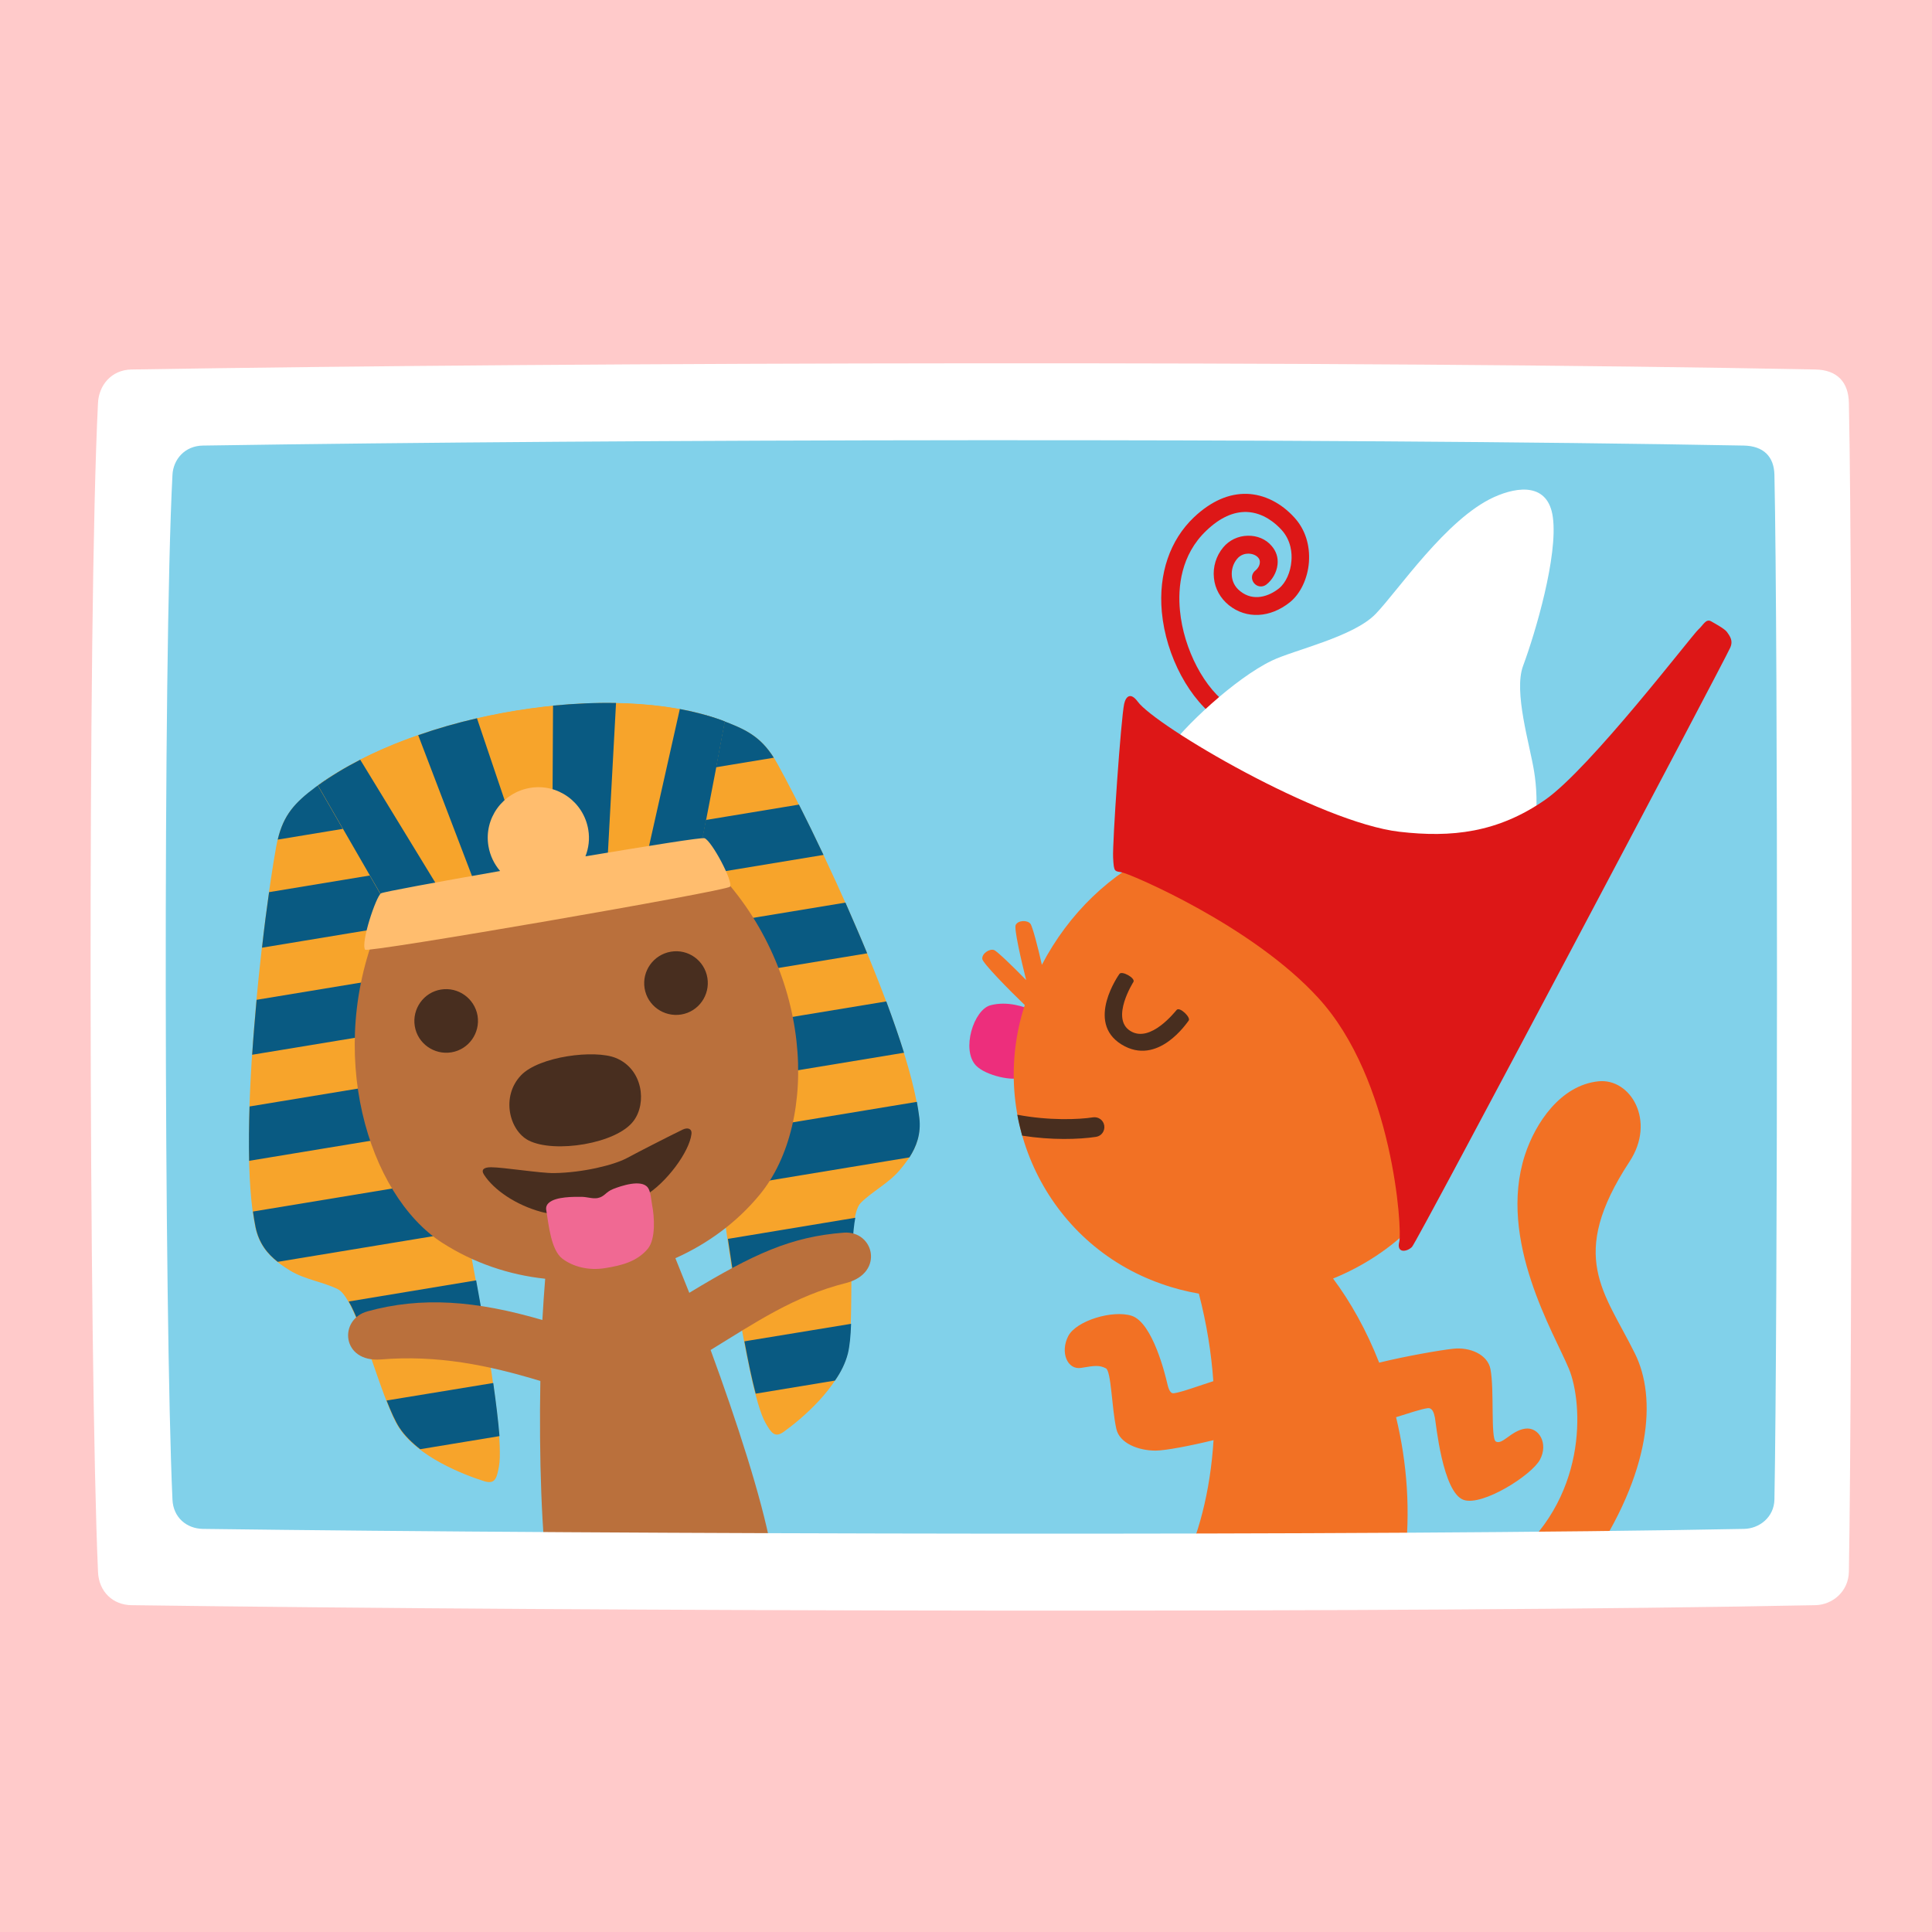
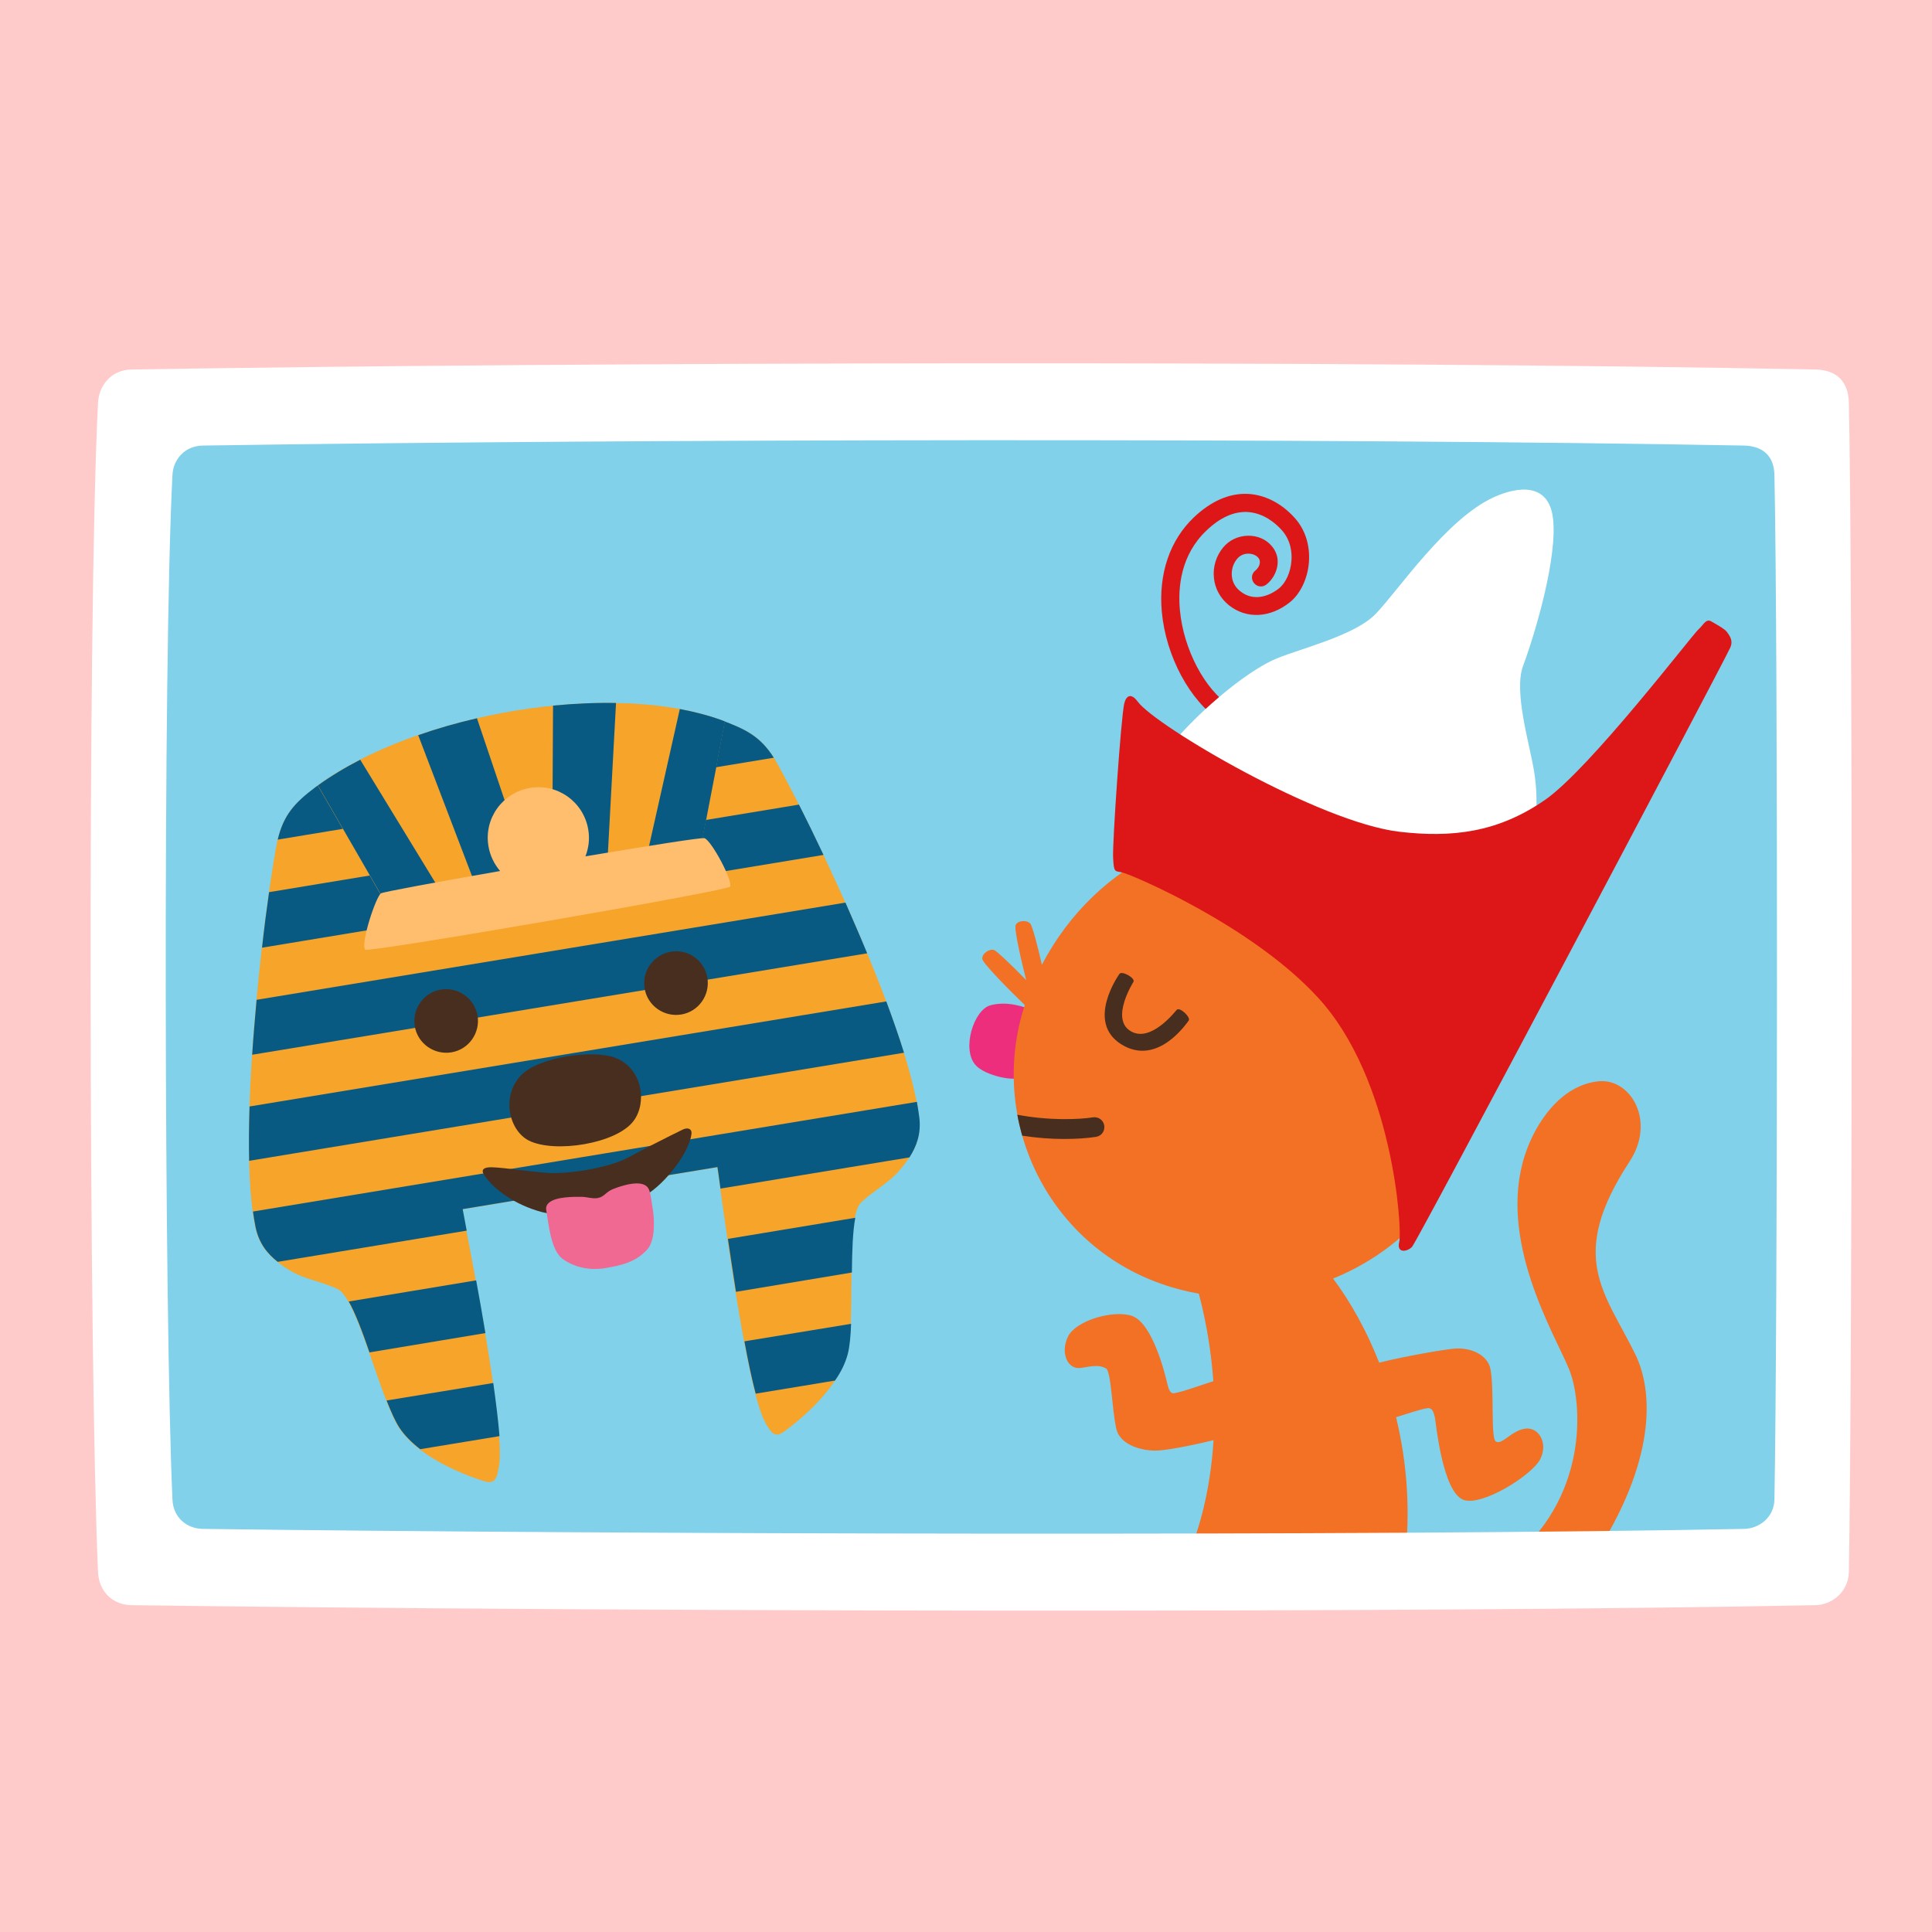
<svg xmlns="http://www.w3.org/2000/svg" version="1.1" id="Layer_1" x="0px" y="0px" viewBox="0 0 960 960" style="enable-background:new 0 0 960 960;" xml:space="preserve">
  <style type="text/css">
	.st0{fill:#FFCACA;}
	.st1{fill:#81D1EA;}
	.st2{fill-rule:evenodd;clip-rule:evenodd;fill:#ED2E7C;}
	.st3{fill-rule:evenodd;clip-rule:evenodd;fill:#F27124;}
	.st4{fill:#482E1F;}
	.st5{fill:#DD1717;}
	.st6{fill:#FFFFFF;}
	.st7{fill:#F7A42B;}
	.st8{fill:#095A82;}
	.st9{fill-rule:evenodd;clip-rule:evenodd;fill:#BA703C;}
	.st10{fill-rule:evenodd;clip-rule:evenodd;fill:#482E1F;}
	.st11{fill-rule:evenodd;clip-rule:evenodd;fill:#F06993;}
	.st12{fill:#FFBD6E;}
	.st13{fill:#F27124;}
</style>
  <rect class="st0" width="960" height="960" />
  <rect id="blue_background" x="68.8" y="206.8" class="st1" width="826" height="571.5" />
  <g id="Jinja_4_">
    <path id="nose_25_" class="st2" d="M514.1,502.4c3,1.3-5.3,31.6-7.1,32.9c-3,2.1-17.2-0.7-22.1-5.9c-7.3-7.8-1.1-27.7,7.3-29.9   C500.6,497.3,509,500.2,514.1,502.4z" />
    <path id="body_9_" class="st3" d="M748.6,776.6c40.9-31,38-79.5,31-96.4c-7.2-17.5-35.6-63.9-21.9-106.2   c5.2-16,17.7-34.7,36.5-36.7c16-1.7,28.8,19.7,15.5,39.9c-31,47.3-12.5,64.6,2.7,95.4c10.8,21.8,8.4,58.6-22.9,104.7   C776.5,778.1,756.3,777.4,748.6,776.6z M757.8,709.9c-6.9,1-11.3,8.2-14.5,6.4c-2.7-1.5-0.7-25.6-2.7-36   c-1.4-7.3-10.3-11.1-18.7-10.1c-6.4,0.7-23.7,3.7-36.6,6.9c-6.3-16.1-14.3-30.3-22.9-41.8c29.8-12.1,54.7-35.8,65.9-67.9   c22.9-65.1-5-125.4-69.5-148c-57.4-20.2-114.3,8.7-141.1,60c-1.9-8.6-4.7-19.2-5.7-20.4c-1.5-1.9-6.1-1.8-7.3,0.6   c-0.9,1.7,2.6,17.1,5.2,27.4c-6.2-6.4-14.5-14.4-15.9-14.9c-2.2-0.9-6.2,1.7-5.9,4.4c0.2,2.1,13.7,15.8,21.1,22.9   c-18.4,56.5,10.8,118.5,67.8,138.5c6.1,2.2,12.4,3.8,18.7,4.9c3.9,14.9,6.2,29.5,7.2,43.5c-6.6,2.1-15.8,5.5-19.6,6   c-2.2,0.3-2.9-3.2-3.5-5.7c-0.6-2.5-6.9-29.4-17.5-32.8c-9.4-3-27.5,2.4-31.5,10.1c-4.1,8-0.5,16.9,6.4,15.8   c6.9-1.2,9.1-1.4,12.3,0.2c2.7,1.4,2.9,19.8,5.2,30.1c1.6,7.2,11,10.8,19.5,10.8c4.8,0,17.4-2.4,28.8-5.2   c-1.6,25.9-7.7,48.3-16,64.4c30.2,0,90.2-1,110.9-3.9c3.2-25.1,1.2-49.6-4.2-71.9c5.8-1.8,12.5-4.1,15.8-4.5c2.2-0.2,3,2.2,3.5,4.7   c0.5,2.5,3.8,37.3,14.3,40.9c9.4,3.2,33.8-12.3,37.9-20C769.5,717.3,764.7,708.9,757.8,709.9z" />
    <path id="face" class="st4" d="M590.6,507.2c-0.7,0.8-15.2,22.9-33.3,11.8c-18.2-11.2-1.1-35-1.1-35c1.1-1.9,8.1,2,7,3.9   c0,0-11.6,18.2-1.5,24.4c10,6.2,22.3-9.8,23-10.5C586.2,500.1,592,505.7,590.6,507.2z M543.1,555.2c-7,1.1-21.8,1.7-37.6-1.3   c0.6,3.5,1.5,7,2.4,10.4c14.5,2.3,28.1,1.9,36.7,0.6c2.7-0.4,4.5-2.9,4.1-5.6C548.3,556.6,545.8,554.8,543.1,555.2z" />
    <g id="hat">
      <path class="st5" d="M608.9,359c-0.8,0-1.7-0.2-2.4-0.7c-15.2-9.9-27.2-32.2-29.2-54.3c-1.7-18.9,4-35.6,16-47    c8.5-8,17.4-11.9,26.4-11.6c8.5,0.3,16.9,4.5,23.5,11.8c5.3,5.8,7.8,13.6,7.2,22.1c-0.6,8.1-4.2,15.7-9.4,19.9    c-9.8,7.9-21.7,8.5-30.4,1.5c-4.2-3.4-6.9-8.2-7.4-13.5c-0.6-5.5,1.1-11,4.6-15.2c3-3.6,7.4-5.7,12.2-5.8c4.7-0.1,9,1.7,11.8,5    c2.3,2.6,3.4,5.8,3,9.3c-0.4,3.9-2.6,7.7-5.6,10c-2,1.5-4.7,1.1-6.2-0.9c-1.5-2-1.1-4.7,0.9-6.2c0.9-0.7,2-2.2,2.1-3.8    c0.1-1-0.2-1.8-0.8-2.5c-1.1-1.3-3-2-5-2c-1.3,0-3.7,0.4-5.5,2.6c-2,2.4-2.9,5.5-2.6,8.6c0.2,2.1,1.1,5.1,4.2,7.5    c6.5,5.2,14.2,2.6,19.3-1.5c3.3-2.7,5.7-8,6.1-13.6c0.3-3.5,0-10-4.9-15.4c-2.9-3.2-9-8.6-17.3-8.9c-6.6-0.2-13.3,2.8-20,9.2    c-12.8,12.1-14.3,28.3-13.2,39.7c1.8,19.3,12.3,39.4,25.2,47.7c2.1,1.3,2.6,4.1,1.3,6.1C611.8,358.2,610.4,359,608.9,359z" />
      <path class="st6" d="M579,374.1c8.9-12.9,34.7-37,52.9-45.8c10.9-5.3,40.7-11.8,51.7-23.3c11.1-11.5,35.1-47.3,58.8-58    c12.2-5.5,26.9-6.9,29.2,10c2.6,19.2-8.6,57.2-14.8,73.9c-4.8,12.9,3.4,39.2,5.5,52.5c2.2,13.7,3.3,40.3-14.8,69.1    C747.5,452.5,576.5,377.7,579,374.1z" />
      <path class="st5" d="M557.9,433.6c-4.1-0.9-4.4,0.1-4.8-7.4c-0.4-7.4,3.9-69.2,5.5-76.5c0.9-3.9,3.3-5.7,6.7-1.1    c8.9,12.2,90.4,60.1,130.1,64.7c25.9,3,48.8,0.5,72.4-15.9c22.3-15.5,73.2-82.1,76.1-84.6c2.4-2.1,3.7-5.5,6.3-4.1    c1.9,1.1,6.7,3.7,7.8,5.2c1.8,2.4,3.2,4.6,1.8,7.8c-2.7,6.3-155.7,295.5-158.2,297.9c-2.5,2.5-7.8,3.3-6.3-2.6    c1.5-5.9-3-80.6-40.3-121.2C622.2,459.9,562.3,434.6,557.9,433.6z" />
    </g>
  </g>
  <g id="Harvey_3_">
    <g id="HAT_BACK">
      <path class="st7" d="M386.4,379.7c-7.3-13.2-14.8-17-28.1-21.8c-53.4-19.7-151.7-3.9-201.5,33.3c-11.3,8.4-16.9,14.8-19.6,29.7    c-6.8,37.6-19.5,145.1-10.3,189c2.4,11.6,10.3,17.2,17.5,21.6c7.2,4.3,16.2,5.5,23.5,9.1c9.8,4.9,21,54.5,30.4,68.9    c9.5,14.6,32.4,23.4,42.3,26.5c5.3,1.6,6.2-1.2,7.3-7.2c3.8-19.6-16.3-116.7-18.1-127.9l126.6-20.9    c1.8,11.2,14.1,109.6,23.9,126.9c3,5.3,4.8,7.7,9.2,4.5c8.5-6.1,27.3-21.8,31.6-38.7c4.2-16.7-1.1-67.3,6.6-75    c5.7-5.7,13.9-9.8,19.3-16.2c5.5-6.5,11.1-14.3,9.7-26.1C451.5,510.8,404.9,413.1,386.4,379.7z" />
      <path class="st8" d="M138,417.2c2.9-12.3,8.5-18.4,18.8-26.1c2.4-1.8,4.9-3.5,7.6-5.2l185.7-30.7c2.8,0.8,5.6,1.7,8.2,2.6    c12.1,4.5,19.4,8,26.2,18.7L138,417.2z M409.2,424.8c-4.3-9.1-8.4-17.5-12.2-25l-263.3,43.5c-1.2,8.3-2.4,17.6-3.5,27.6    L409.2,424.8z M229.9,600.8l126.6-20.9c0.3,1.7,0.8,5.5,1.5,10.7l93.9-15.5c3.4-5.3,5.9-11.6,4.9-19.8c-0.3-2.4-0.7-5-1.2-7.8    L125.7,602c0.4,2.8,0.8,5.4,1.3,7.8c1.7,8.1,6,13.3,11,17.2l93.9-15.5C230.9,606.3,230.2,602.5,229.9,600.8z M245.1,687.2l-53,8.7    c2.2,5.6,4.3,10.3,6.3,13.4c2.6,4,6.3,7.6,10.4,10.8l39.4-6.5C247.6,706.2,246.5,697.1,245.1,687.2z M440.4,497.6L124,549.8    c-0.3,9.4-0.4,18.5-0.2,27l325.4-53.7C446.7,515.1,443.7,506.5,440.4,497.6z M430.9,473.7c-3.5-8.5-7.2-16.9-10.8-25.2    l-292.6,48.3c-0.8,9-1.6,18.2-2.2,27.3L430.9,473.7z M421.3,672.6c0.9-3.6,1.4-8.8,1.6-14.8l-53,8.7c1.8,9.8,3.7,18.8,5.6,26    l39.4-6.5C417.8,681.9,420.1,677.3,421.3,672.6z M241.2,662.4c-1.5-9.1-3.1-18-4.6-26.2l-63.3,10.5c3.4,6,6.9,15.4,10.3,25.3    L241.2,662.4z M423.3,632.3c0.1-10.5,0.4-20.5,1.7-27.2l-63.3,10.5c1.2,8.2,2.6,17.2,4,26.3L423.3,632.3z" />
    </g>
-     <path id="body_6_" class="st9" d="M419.3,612.5c-26.2,2-44.8,10.5-76.8,29.9c-2.4-6-4.7-11.8-6.9-17.2c16.1-7.2,30.7-17.9,42-31.7   c29.7-36.2,26.7-112.9-24-163.4c-12.4-12.4-158.8,14.2-164.8,28.1c-27.7,64.1-6,135.5,30.9,159.3c15.7,10.1,33.3,16,51.2,17.9   c-0.5,6.3-1,13.2-1.4,20.5c-33.2-9.7-60-11.7-86.9-4.3c-14.5,4-12.9,25.5,6.7,23.9c28-2.3,53.2,2.8,79.2,10.7   c-0.7,37.4,0.6,77.9,4.1,100.7c0.7,4.7,111.4-12.5,110.4-18.2c-4.5-24.2-16.9-62.5-29.9-97.9c22.2-13.6,41.7-26.9,67.4-33.3   C439.6,632.5,434.3,611.4,419.3,612.5z" />
    <g id="mouth_smile_open_2_">
      <path class="st10" d="M240.5,583.7c-1.6-2.5-0.1-3.7,3.5-3.7c6,0,24.6,3,31.3,2.9c14.3-0.2,29.7-4,36.1-7.4    c6.7-3.6,20.8-10.8,27.8-14.2c2.7-1.3,4.7-0.3,4.4,2.1c-1,9-12.7,24.6-23.1,30.7c-11.5,6.6-36.8,12-51.5,8.1    C256.4,598.8,245.4,591.3,240.5,583.7z" />
      <path id="tongue_short_2_" class="st11" d="M272.7,597.7c3.5-3.2,12.7-3,16.2-3c2.8,0,5.6,1.1,8.1,0.6c3.5-0.7,3.9-3,7.7-4.5    c3.8-1.5,14-5,17.2-0.7c1.4,1.8,1.7,6.2,2.1,8.5c1.2,6,1.9,17-2.1,21.9c-5.4,6.4-13,8.3-21.1,9.6c-8.4,1.4-16.1-0.7-21.4-4.7    c-5.7-4.4-6.8-17.2-7.9-23.7C271.1,599.9,271.6,598.7,272.7,597.7z" />
    </g>
    <path id="nose_29_" class="st10" d="M306,525.7c-10.5-4.3-38.1-0.8-47.1,8.6c-10.1,10.6-5.8,27.5,3.8,32.4   c12.8,6.5,43.7,1.6,52.1-9.7C321.5,548.2,319.5,531.2,306,525.7z" />
    <path id="eyes_29_" class="st4" d="M351.5,485.9c1.4,8.6-4.4,16.8-13,18.2c-8.6,1.4-16.8-4.4-18.2-13c-1.4-8.6,4.4-16.7,13-18.2   C342,471.4,350.1,477.3,351.5,485.9z M219.1,491.7c-8.6,1.4-14.4,9.6-13,18.2c1.4,8.6,9.6,14.4,18.2,13c8.6-1.4,14.4-9.6,13-18.2   C235.8,496.1,227.7,490.3,219.1,491.7z" />
    <g id="HAT_FRONT">
      <path class="st7" d="M358.3,357.8c-53-19.5-150.2-4.2-200.4,32.5l39,67.6l149-25.7c0,0,8.8-44.5,14.2-73.7    C359.6,358.3,358.9,358,358.3,357.8z" />
      <path class="st8" d="M267,445.8l-26.7,4.6l-32.5-85.1c9.4-3.3,19.2-6.1,29.2-8.4L267,445.8z M222.6,448.9L179,377.5    c-7.6,3.9-14.7,8.2-21,12.8l39,67.6l15.2-2.6L222.6,448.9z M306.1,349.3c-10.1-0.2-20.7,0.3-31.3,1.3l-0.5,93.8l26.9-4.6    L306.1,349.3z M360.2,358.5c-0.6-0.2-1.2-0.5-1.8-0.7c-6.3-2.3-13.2-4.1-20.6-5.5l-18.1,80.6l9.6,2.1l16.8-2.9    C346,432.2,354.8,387.7,360.2,358.5z" />
      <path class="st12" d="M350.1,416.5c-1.2-0.5-27.9,3.8-59.2,9c1.6-4.1,2.2-8.6,1.4-13.3c-2.3-13.7-15.2-23-28.9-20.7    c-13.7,2.3-23,15.2-20.7,28.9c0.8,4.8,2.9,9,5.8,12.4c-31.4,5.5-58.2,10.4-59.2,11.1c-2.4,1.5-10.1,24.3-7.9,28    c1,1.7,179.4-29.1,181.3-31.3C364.6,438.4,353.7,417.9,350.1,416.5z" />
    </g>
  </g>
  <path id="frame" class="st6" d="M918.7,200.2c-0.2-10.5-6-16.4-16.6-16.6c-227.5-4.5-610.4-3.7-836.8,0c-10.1,0.2-16.2,8-16.6,16.6  c-5.3,104.2-4.5,478.5,0,580.8c0.4,10.1,7.6,16.5,16.6,16.6c224.9,3.1,636.4,4.1,836.8,0c8.5-0.2,16.4-6.8,16.6-16.6  C920.4,682.6,920.7,295.8,918.7,200.2z M881.7,745.2c-0.2,8.6-7.4,14.4-15.2,14.5c-183.6,3.6-559.5,2.7-765.6,0  c-8.2-0.1-14.8-5.7-15.2-14.5c-4.1-89.7-4.8-417.9,0-509.3c0.4-7.5,6-14.4,15.2-14.5c207.5-3.2,557.1-3.9,765.6,0  c9.7,0.2,15,5.4,15.2,14.5C883.5,319.7,883.3,659,881.7,745.2z" />
</svg>